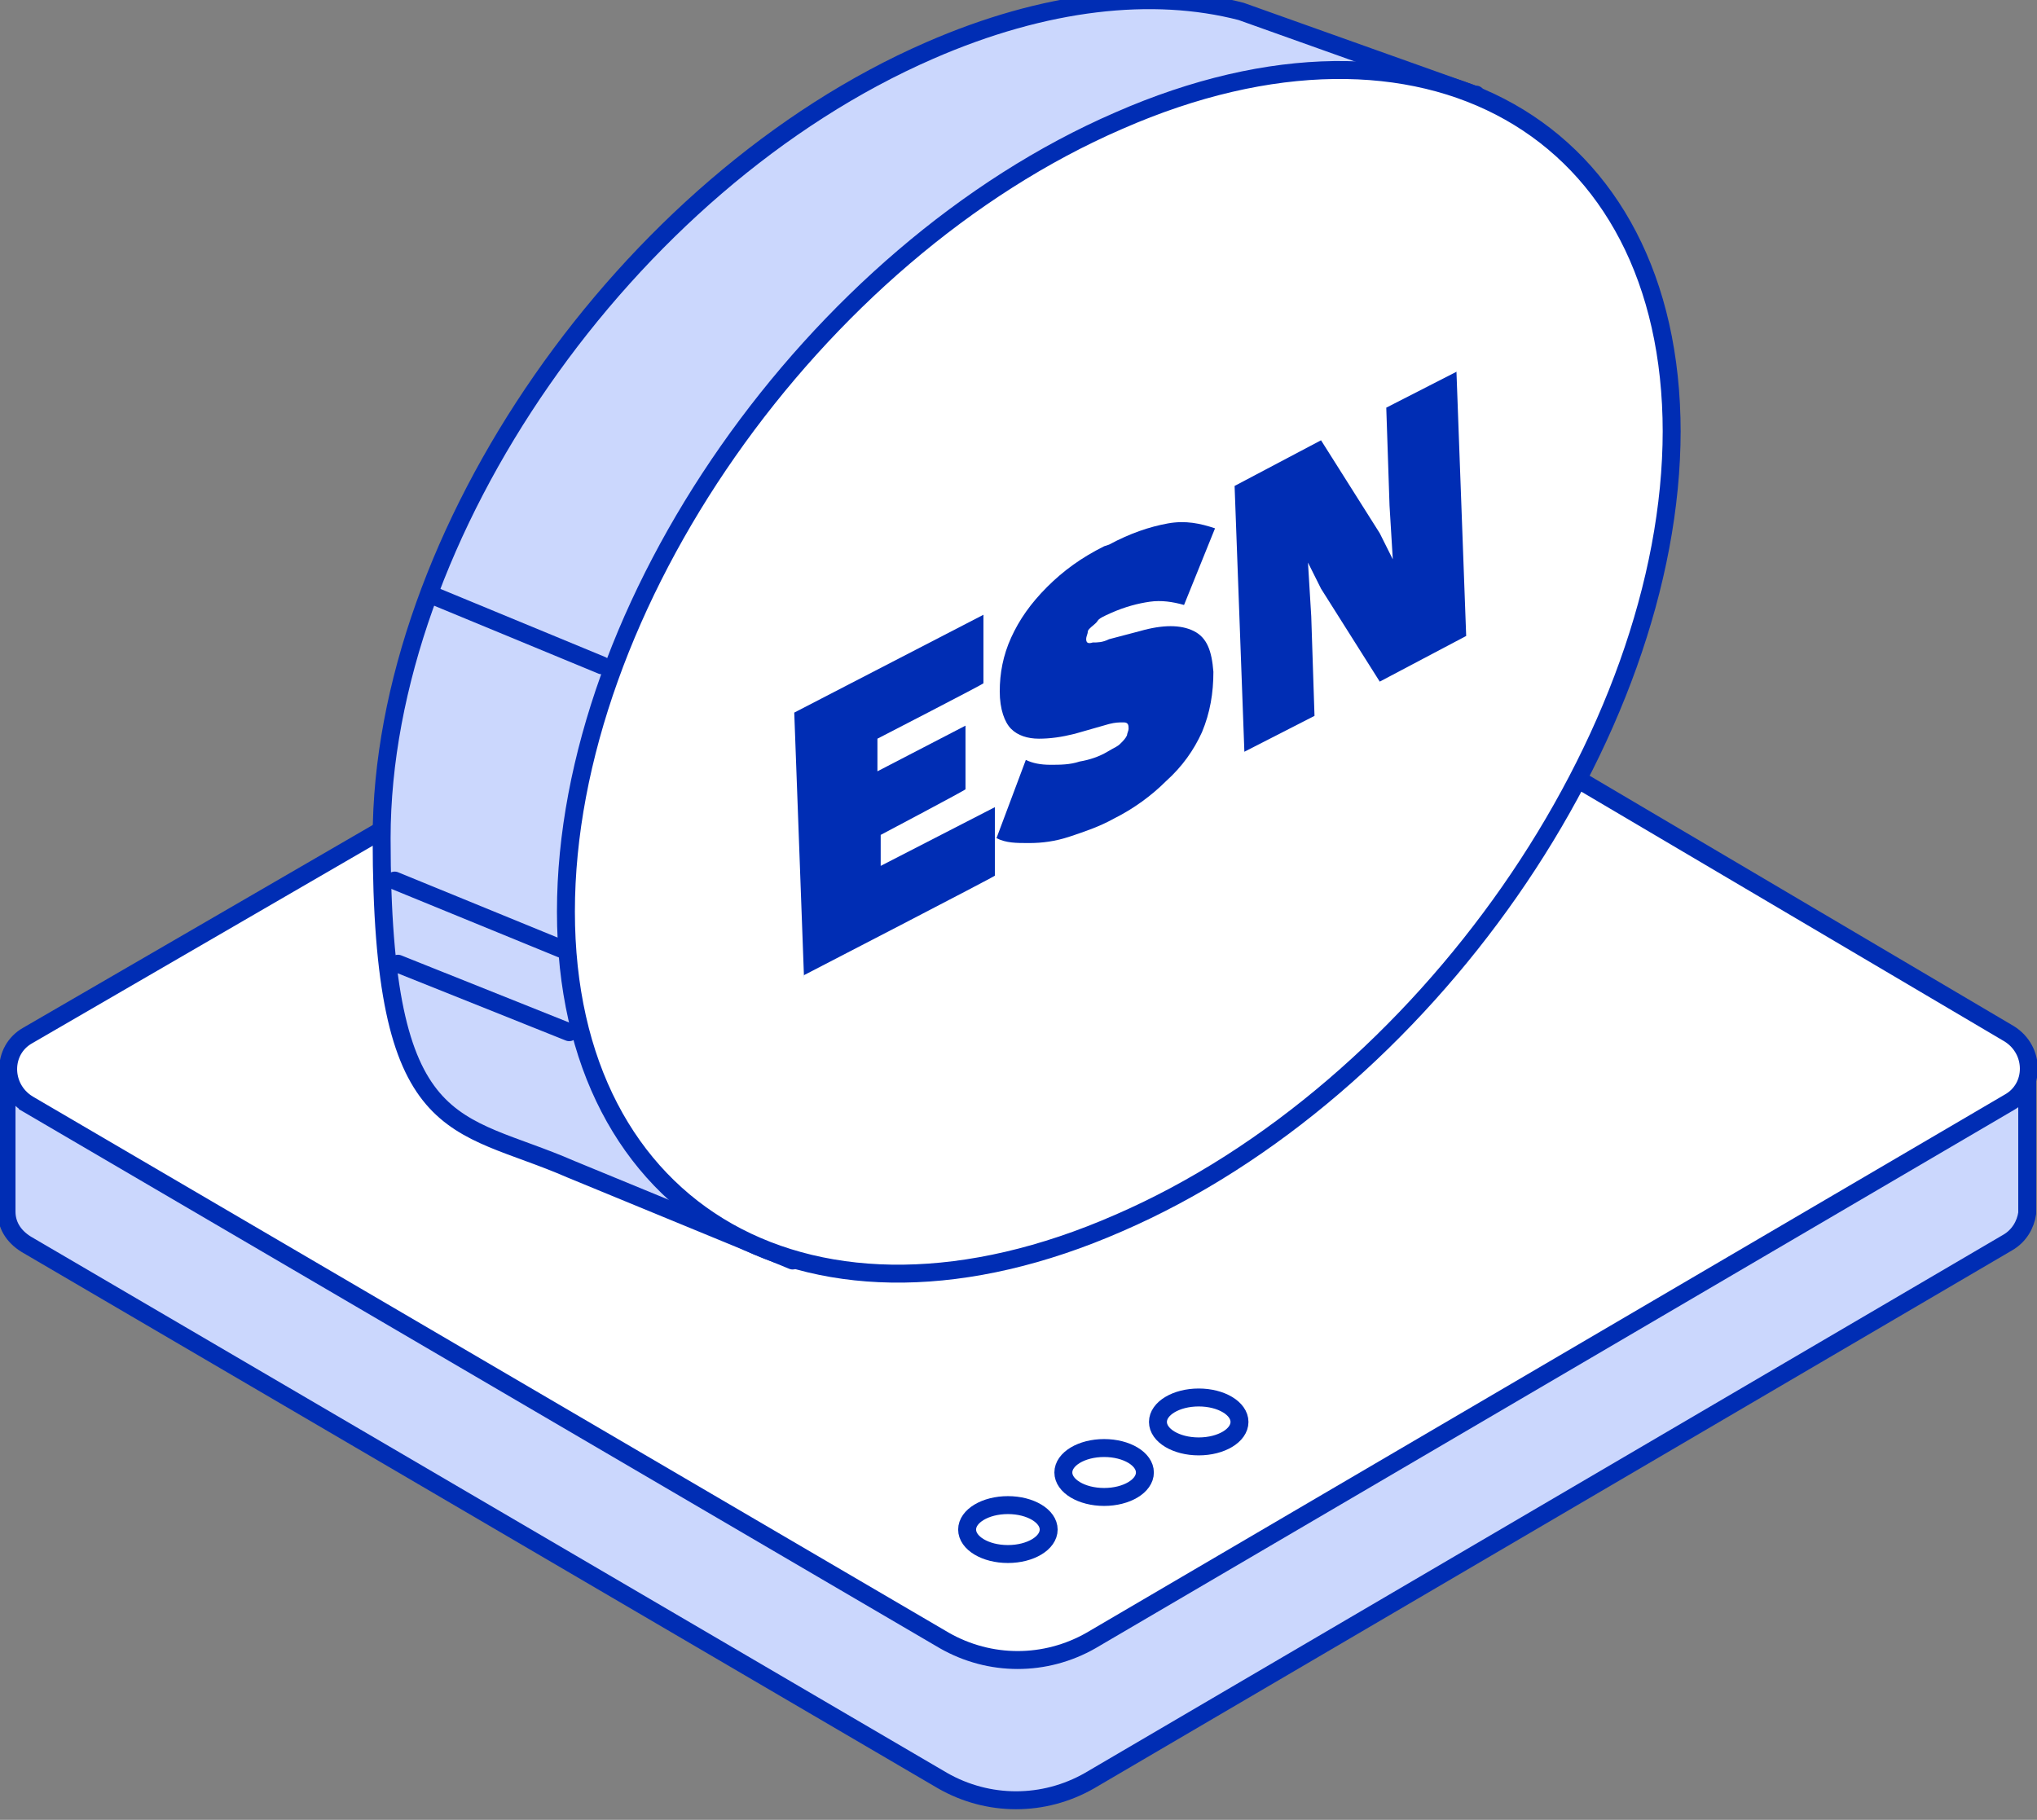
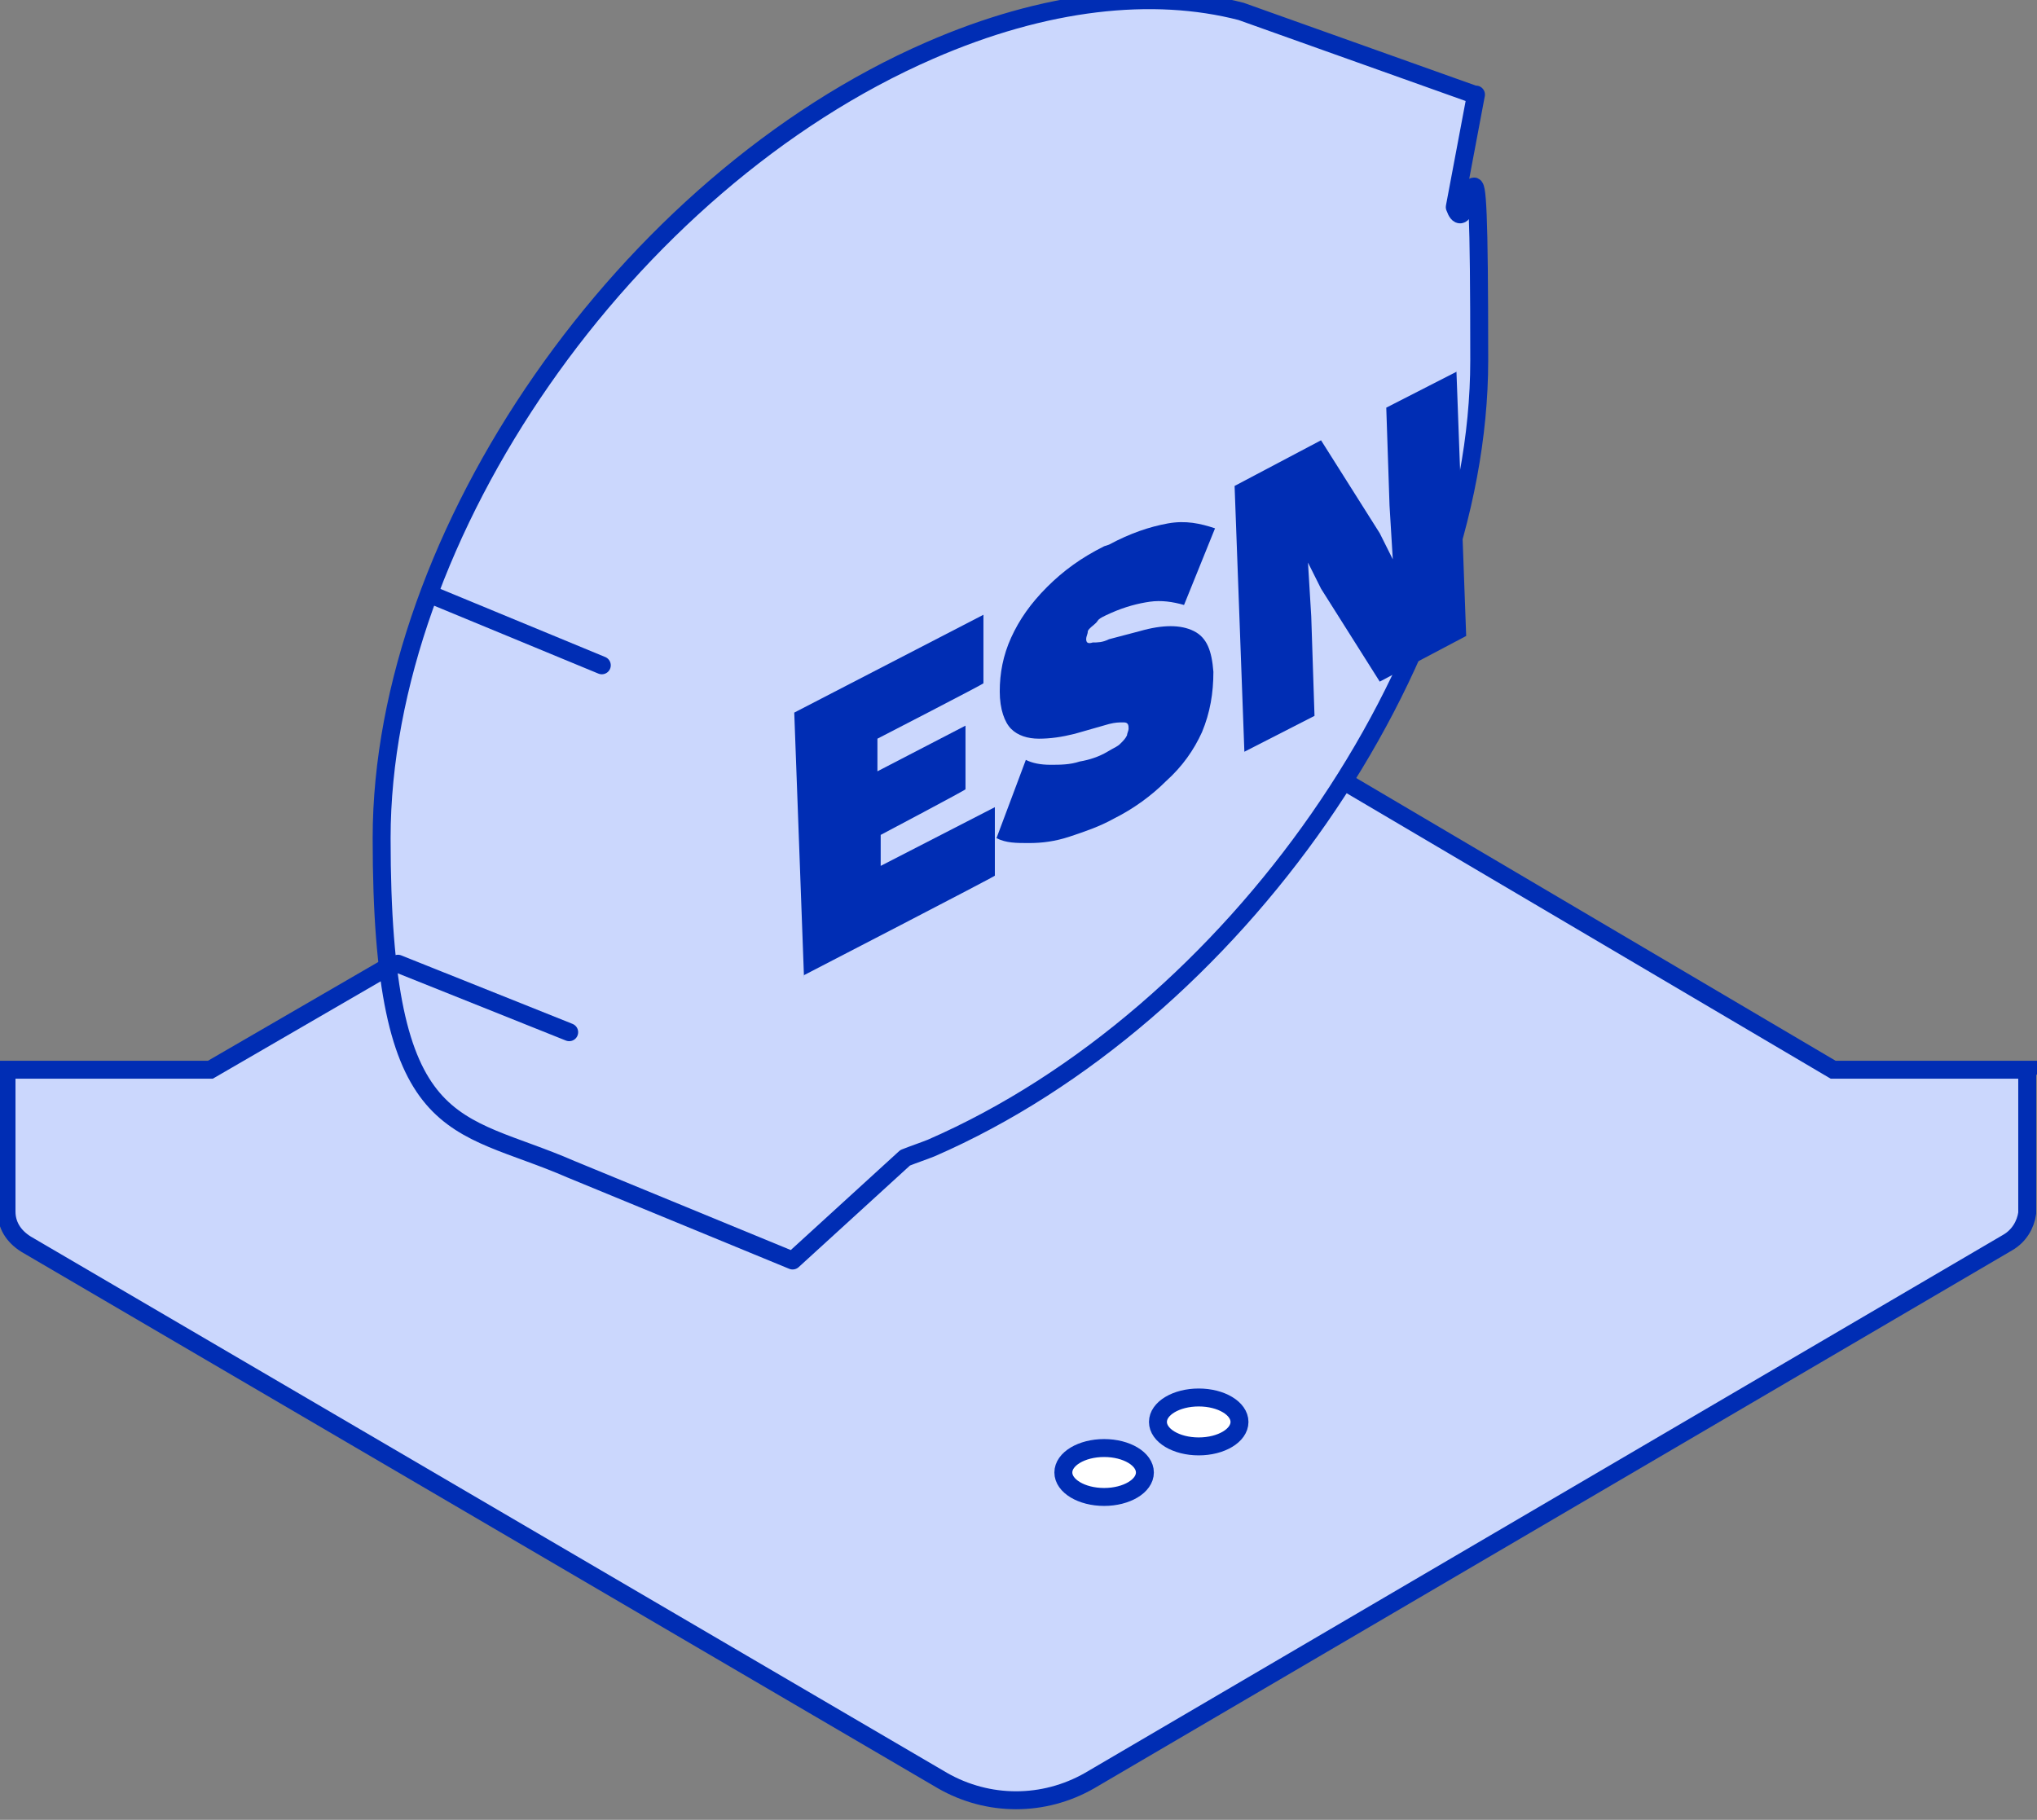
<svg xmlns="http://www.w3.org/2000/svg" id="Calque_1" version="1.1" viewBox="0 0 124.9 111.6">
  <rect x="0" y="0" width="124.9" height="111.6" fill="#808080" stroke="none" />
  <defs>
    <style>
      .st0 {
        stroke-linecap: round;
        stroke-linejoin: round;
      }

      .st0, .st1 {
        fill: #cbd7fd;
      }

      .st0, .st1, .st2 {
        stroke: #002db4;
        stroke-width: 1.1px;
      }

      .st3 {
        fill: #002db4;
      }

      .st1, .st2 {
        stroke-miterlimit: 10;
      }

      .st2 {
        fill: #fff;
      }
    </style>
  </defs>
  <g>
    <g>
      <g>
        <path class="st1" d="M124.4,65.6h-12l-47.3-27.9c-1.3-.7-2.8-.7-4.1,0l-48.1,27.9H.4s0,8.7,0,8.7c0,.8.4,1.5,1.2,2l56.2,32.9c2.8,1.6,6.2,1.6,9,0l56.3-33c.7-.4,1.1-1.1,1.2-1.8,0,0,0-8.7,0-8.7Z" />
-         <path class="st2" d="M1.7,67.7l56.2,32.9c2.8,1.6,6.2,1.6,9,0l56.3-33c1.6-.9,1.6-3.2,0-4.2l-58.1-34.3c-1.3-.7-2.8-.7-4.1,0L1.7,63.5c-1.6.9-1.6,3.2,0,4.2Z" />
      </g>
      <g>
-         <ellipse class="st2" cx="61.8" cy="93.8" rx="2.5" ry="1.5" />
        <ellipse class="st2" cx="67.7" cy="90.3" rx="2.5" ry="1.5" />
        <ellipse class="st2" cx="73.5" cy="87.2" rx="2.5" ry="1.5" />
      </g>
    </g>
    <g>
      <path class="st0" d="M90.4,5.8l-14.3-5.1c-5.4-1.4-12-.7-19.1,2.4-18.6,8.1-33.6,29.7-33.6,48.3s4.5,17.2,11.6,20.3l13.6,5.6,6.9-6.3c.5-.2,1.1-.4,1.6-.6,18.6-8.1,33.6-29.7,33.6-48.3s-.5-6.6-1.5-9.4l1.3-6.9Z" />
-       <path class="st2" d="M102.5,26.4c0,18.7-15.2,40.5-33.9,48.6-18.7,8.2-33.9-.4-33.9-19.1S49.9,15.5,68.6,7.4c18.7-8.2,33.9.4,33.9,19.1Z" />
      <line class="st0" x1="24.4" y1="59.1" x2="34.9" y2="63.3" />
-       <line class="st0" x1="24.2" y1="54" x2="34.7" y2="58.3" />
      <line class="st0" x1="26.5" y1="36.5" x2="36.9" y2="40.8" />
    </g>
  </g>
  <g>
    <path class="st3" d="M49.3,60l-.6-16.3,11.6-6v4.2c.1,0-6.5,3.4-6.5,3.4v2c0,0,5.4-2.8,5.4-2.8v3.9c.1,0-5.2,2.8-5.2,2.8v1.9c0,0,7-3.6,7-3.6v4.2c.1,0-11.7,6.1-11.7,6.1Z" />
    <path class="st3" d="M68,33.4c1.3-.7,2.5-1.1,3.6-1.3,1.1-.2,2,0,2.9.3l-1.9,4.7c-.7-.2-1.4-.3-2.1-.2s-1.5.3-2.4.7-.7.4-.9.6c-.2.2-.4.3-.5.5,0,.2-.1.3-.1.5s.1.3.4.2c.3,0,.6,0,1-.2l1.9-.5c1.4-.4,2.5-.4,3.3,0,.8.4,1.1,1.2,1.2,2.5,0,1.3-.2,2.5-.7,3.7-.5,1.1-1.2,2.1-2.2,3-.9.9-2,1.7-3.2,2.3-.9.5-1.8.8-2.7,1.1-.9.3-1.7.4-2.5.4-.8,0-1.4,0-2-.3l1.8-4.8c.4.2.9.3,1.5.3.6,0,1.2,0,1.8-.2.6-.1,1.2-.3,1.7-.6s.6-.3.8-.5c.2-.2.3-.3.4-.5,0-.1.1-.3.1-.4,0-.2,0-.4-.3-.4s-.5,0-.9.1l-2.1.6c-.8.2-1.5.3-2.2.3-.7,0-1.3-.2-1.7-.6-.4-.4-.7-1.2-.7-2.3s.2-2.2.7-3.3c.5-1.1,1.2-2.1,2.2-3.1,1-1,2.1-1.8,3.5-2.5Z" />
    <path class="st3" d="M89.3,22.7l.6,16.3-5.3,2.8-3.6-5.7-.8-1.6h0s.2,3.3.2,3.3l.2,6.1-4.3,2.2-.6-16.3,5.3-2.8,3.6,5.7.8,1.6h0s-.2-3.3-.2-3.3l-.2-6,4.3-2.2Z" />
  </g>
</svg>